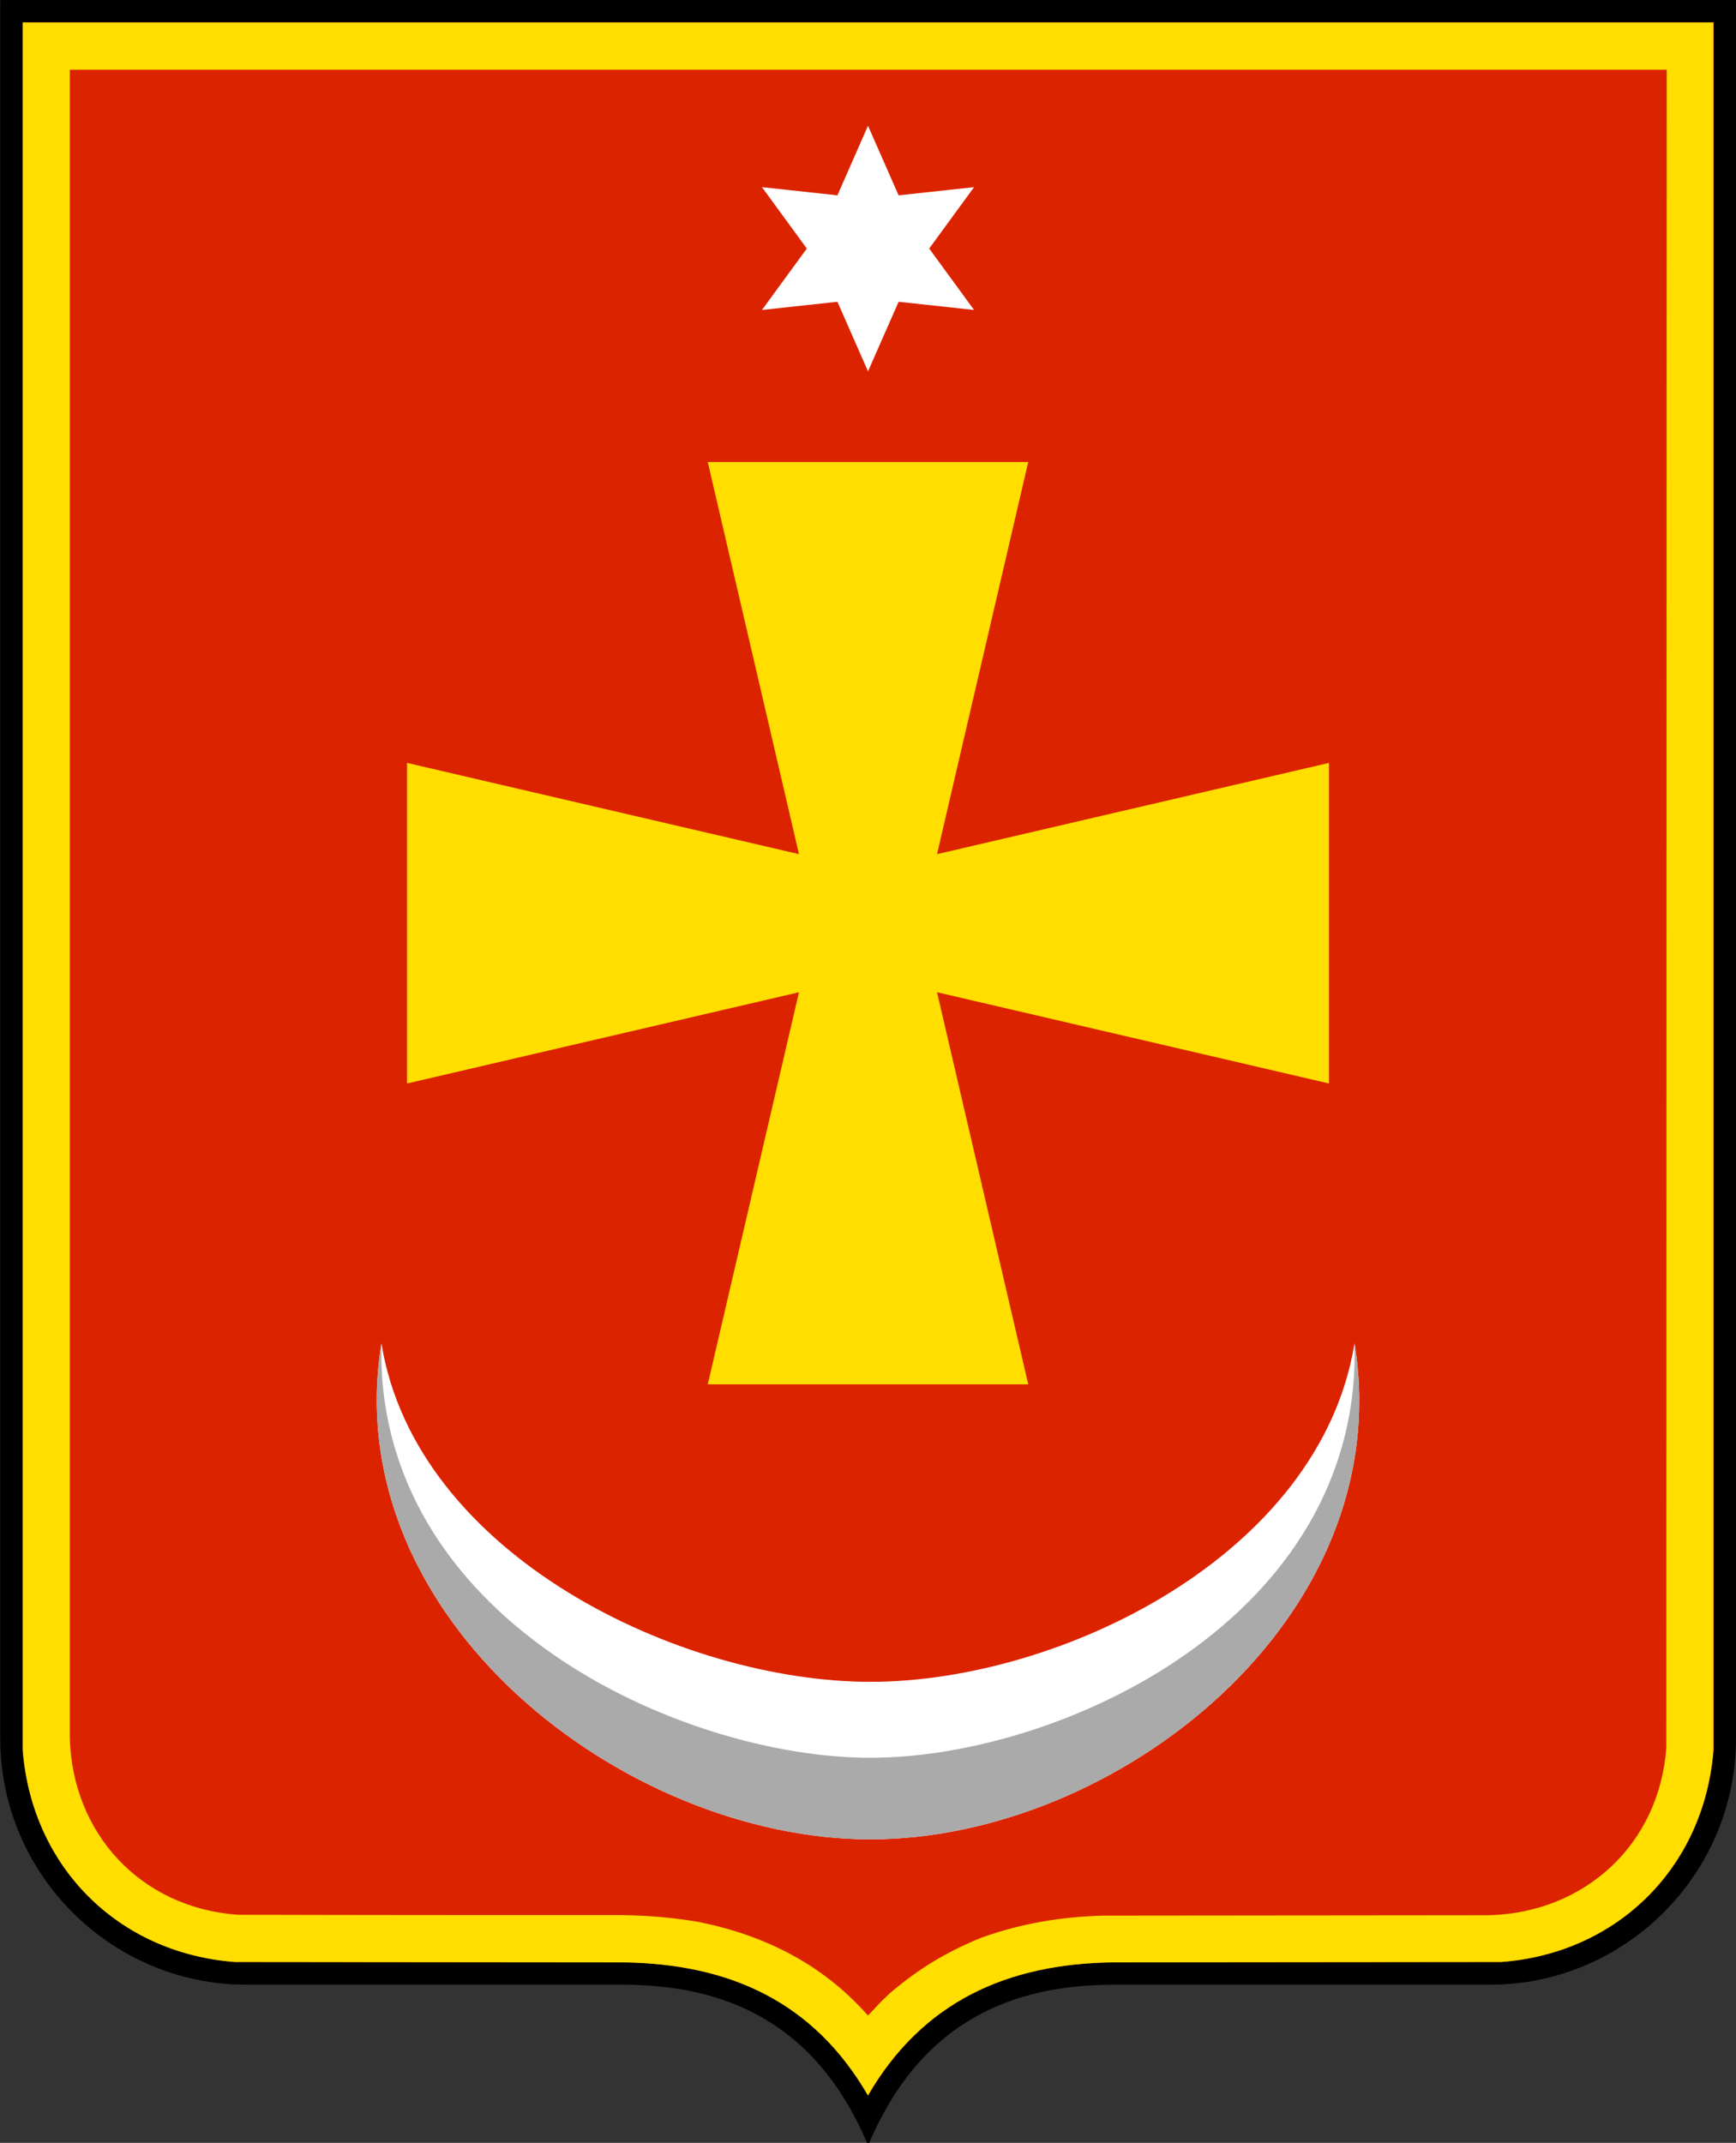
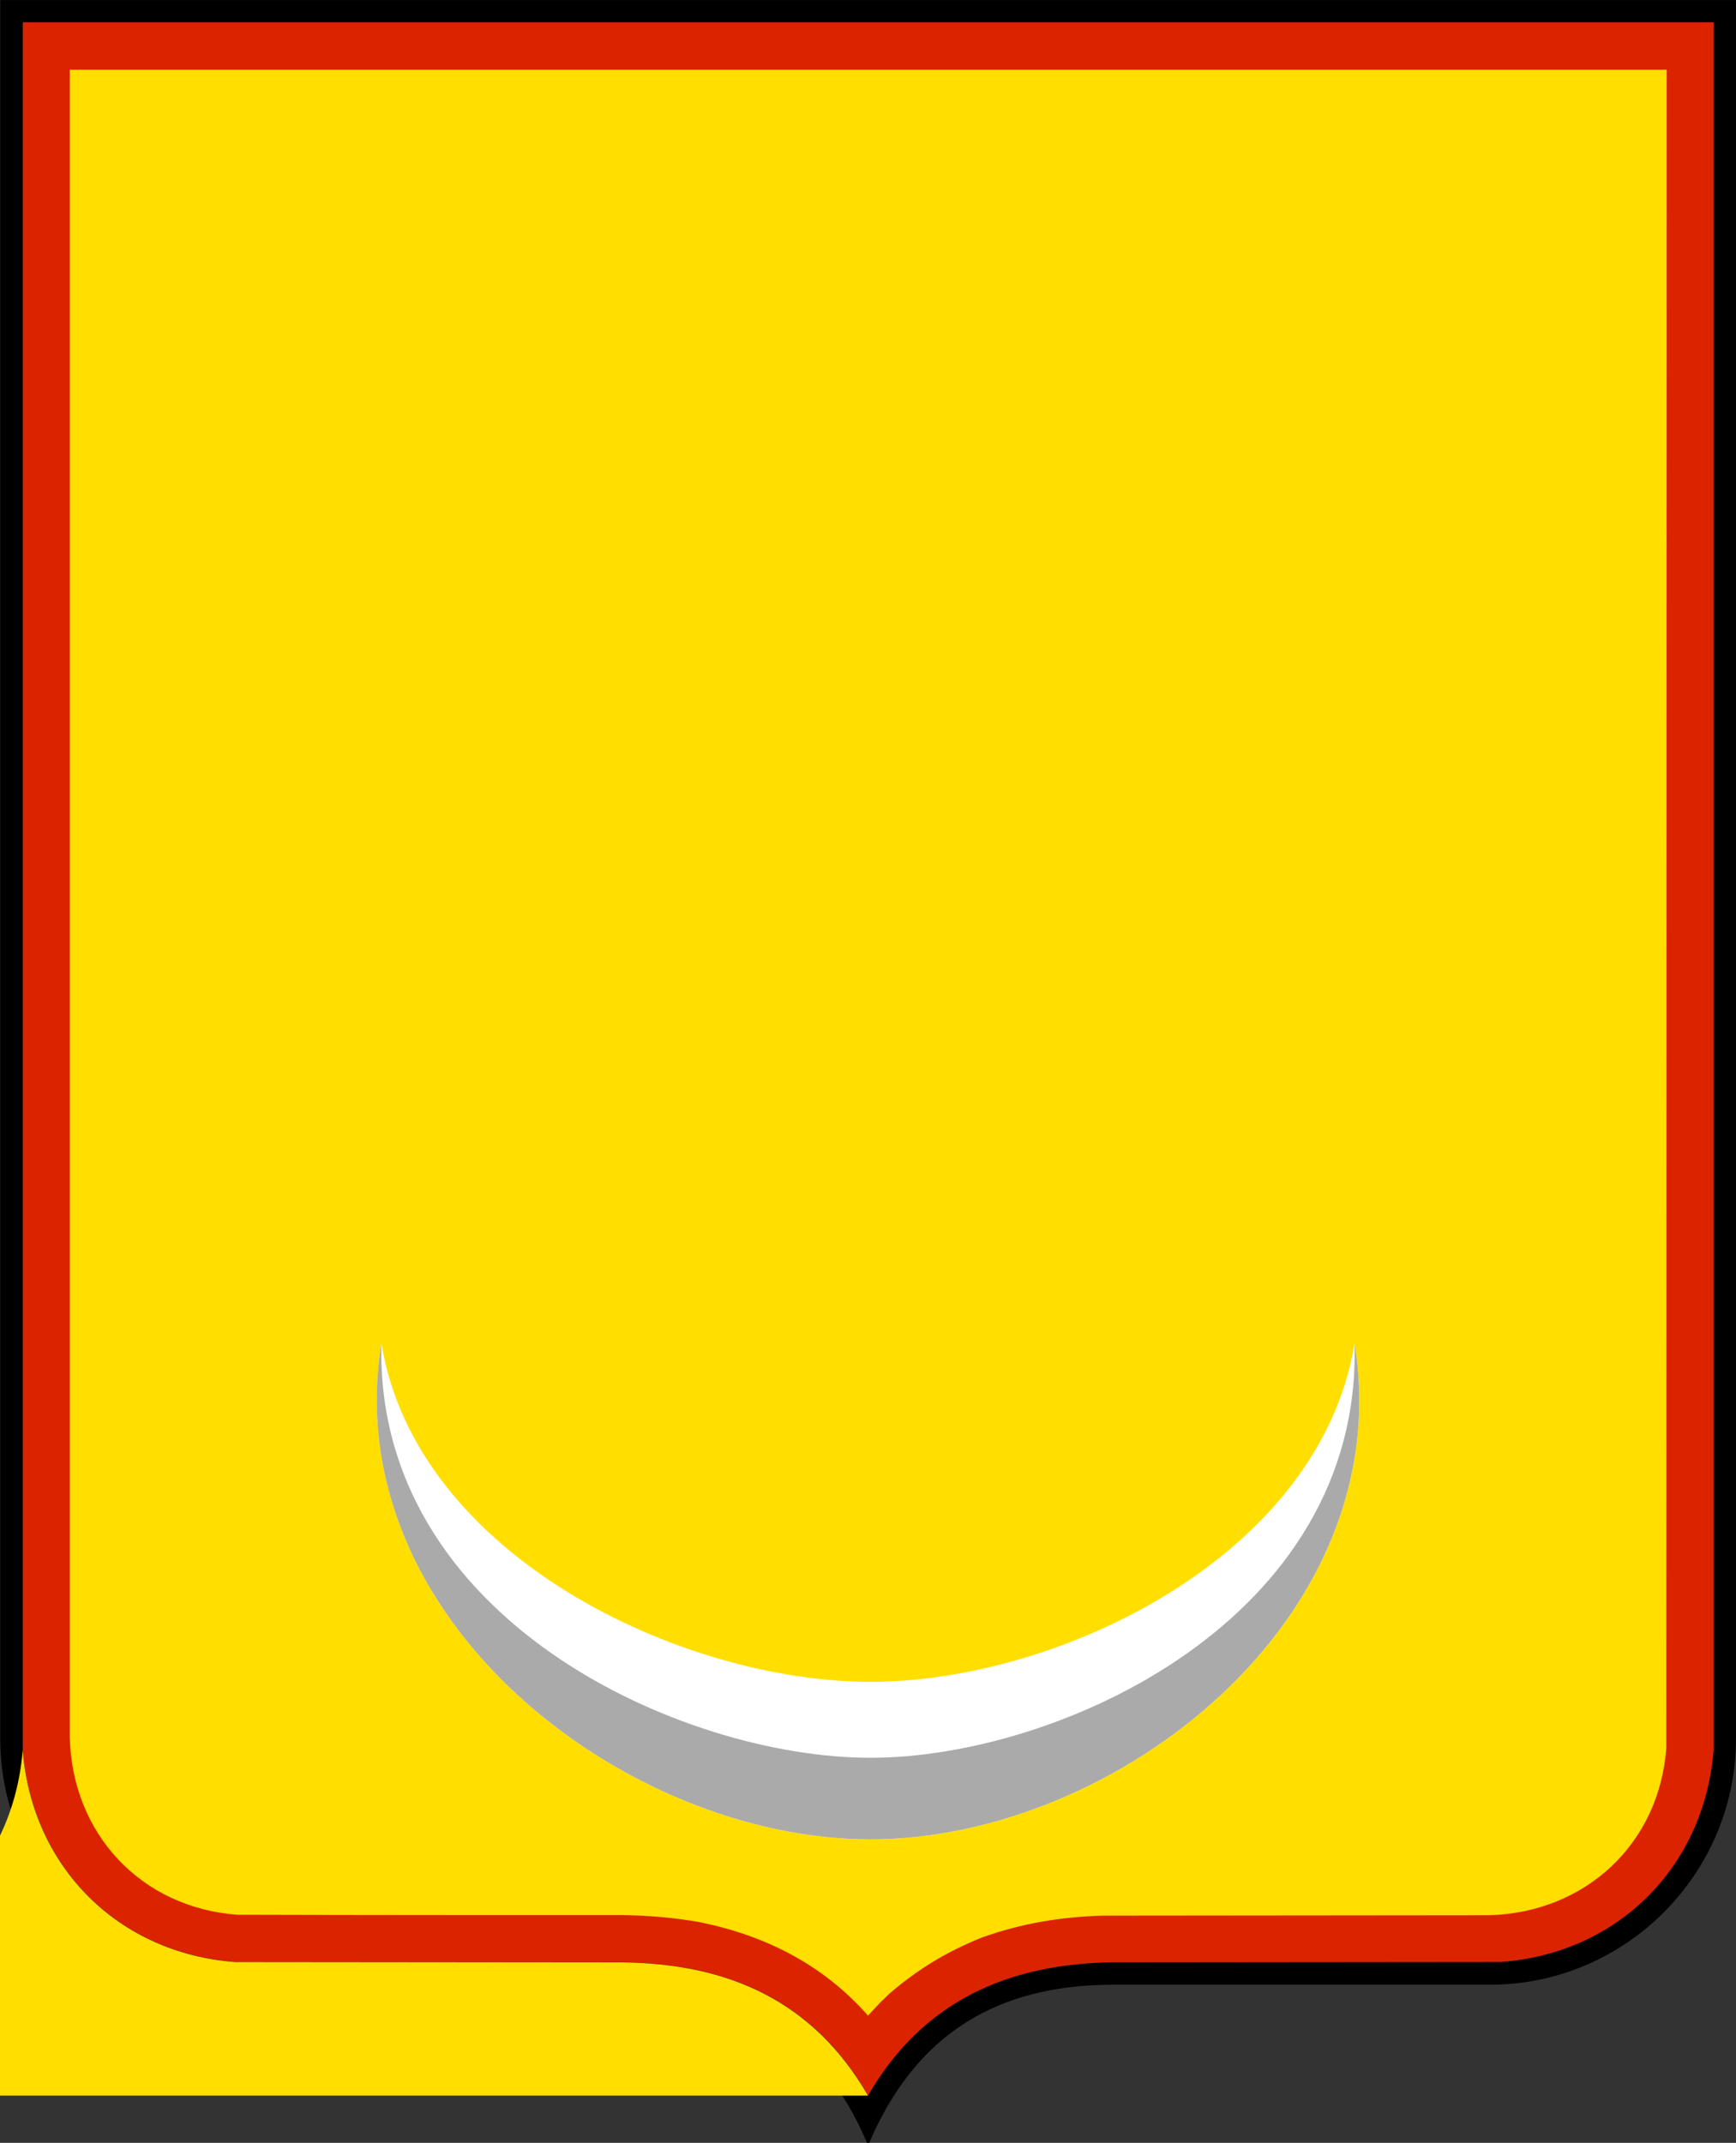
<svg xmlns="http://www.w3.org/2000/svg" xmlns:ns1="http://sodipodi.sourceforge.net/DTD/sodipodi-0.dtd" xmlns:ns2="http://www.inkscape.org/namespaces/inkscape" xml:space="preserve" width="140.019mm" height="172.773mm" style="clip-rule:evenodd;fill-rule:evenodd;image-rendering:optimizeQuality;shape-rendering:geometricPrecision;text-rendering:geometricPrecision" viewBox="0 0 14002 17277" version="1.1" id="svg407" ns1:docname="Coat of arms of Konotop.svg" ns2:version="0.92.4 (5da689c313, 2019-01-14)">
  <rect x="0" y="0" width="14002" height="17277" fill="#333333" stroke="none" />
  <ns1:namedview pagecolor="#ffffff" bordercolor="#666666" borderopacity="1" objecttolerance="10" gridtolerance="10" guidetolerance="10" ns2:pageopacity="0" ns2:pageshadow="2" ns2:window-width="1920" ns2:window-height="1017" id="namedview409" showgrid="false" ns2:zoom="0.70710678" ns2:cx="95.998503" ns2:cy="268.98015" ns2:window-x="-8" ns2:window-y="-8" ns2:window-maximized="1" ns2:current-layer="_354277008" />
  <defs id="defs4">
    <ns2:perspective ns1:type="inkscape:persp3d" ns2:vp_x="0 : 8638.5 : 1" ns2:vp_y="0 : 1000 : 0" ns2:vp_z="14002 : 8638.5 : 1" ns2:persp3d-origin="7001 : 5759 : 1" id="perspective2900" />
    <style type="text/css" id="style2">
   
    .str0 {stroke:black;stroke-width:10;stroke-linecap:round;stroke-linejoin:round}
    .str1 {stroke:black;stroke-width:30;stroke-linecap:round;stroke-linejoin:round}
    .fil7 {fill:none;fill-rule:nonzero}
    .fil0 {fill:black}
    .fil1 {fill:#009246}
    .fil4 {fill:#60C659}
    .fil8 {fill:#6ACE9B}
    .fil10 {fill:#AC4380}
    .fil9 {fill:#D52B1E}
    .fil12 {fill:#E0001A}
    .fil11 {fill:#EB7D01}
    .fil3 {fill:#F49F24}
    .fil2 {fill:#FFDE00}
    .fil13 {fill:white}
    .fil5 {fill:black;fill-rule:nonzero}
    .fil6 {fill:aqua;fill-rule:nonzero}
    .fil14 {fill:#AC4380;fill-rule:nonzero}
   
  </style>
  </defs>
  <g id="Слой_x0020_1" ns2:label="Слой_x0020_1" transform="translate(0,-4.9951527e-4)">
    <g id="_354277008" ns2:label="_354277008">
      <g id="_1271989408" ns2:label="_1271989408" style="display:inline">
        <path id="_1271989240" class="fil0" d="m 7002,16895 c -439,-759 -1120,-1064 -1979,-1074 -1041,0 -2083,-3 -3127,-3 C 954,15747 258,15051 184,14109 V 180 h 13637 v 13929 c -74,942 -770,1638 -1712,1709 -1044,0 -2085,3 -3127,3 -859,10 -1542,318 -1981,1074 v 0 h 1 2 z M 14002,0 v 0 14018 c 0,1090 -892,1984 -1984,1984 H 8985 c -803,0 -1549,282 -1974,1275 -5,0 -8,0 -10,0 -3,0 -3,0 -8,0 -424,-993 -1171,-1275 -1974,-1275 -1011,0 -2019,0 -3033,0 C 894,16002 2,15108 2,14018 V 0 c 4669,0 9329,0 13998,0 v 0 h 2 2 z" ns2:connector-curvature="0" style="fill:#000000" ns2:label="_1271989240" />
        <path id="_1271989312" class="fil1" d="m 7002,16895 c -439,-759 -1120,-1064 -1979,-1074 -1041,0 -2083,-3 -3127,-3 C 954,15747 258,15051 184,14109 V 180 h 13637 v 13929 c -74,942 -770,1638 -1712,1709 -1044,0 -2085,3 -3127,3 -859,10 -1542,318 -1981,1074 v 0 h 1 2 z" ns2:connector-curvature="0" style="fill:#dc2300;fill-opacity:1" ns2:label="_1271989312" />
-         <path id="_1271989360" class="fil2" d="m 7103,16142 -102,109 c -363,-411 -825,-645 -1361,-754 -206,-36 -406,-53 -617,-56 -1034,0 -2070,0 -3109,-3 -780,-58 -1331,-655 -1351,-1427 V 562 h 12880 c 0,4514 -3,9017 -3,13531 -58,780 -658,1328 -1430,1349 l -3114,3 c -340,10 -650,61 -973,175 -284,114 -516,254 -747,452 l -74,71 v 0 l 1,-1 h 2 z m -102,754 v 0 c -439,-759 -1120,-1064 -1979,-1074 -1041,0 -2083,-3 -3127,-3 C 953,15748 257,15052 183,14110 V 181 h 13637 v 13929 c -74,942 -770,1638 -1712,1709 -1044,0 -2085,3 -3127,3 -859,10 -1542,318 -1981,1074 v 0 h 1 2 z" ns2:connector-curvature="0" style="fill:#ffde00" ns2:label="_1271989360" />
+         <path id="_1271989360" class="fil2" d="m 7103,16142 -102,109 c -363,-411 -825,-645 -1361,-754 -206,-36 -406,-53 -617,-56 -1034,0 -2070,0 -3109,-3 -780,-58 -1331,-655 -1351,-1427 V 562 h 12880 c 0,4514 -3,9017 -3,13531 -58,780 -658,1328 -1430,1349 l -3114,3 c -340,10 -650,61 -973,175 -284,114 -516,254 -747,452 l -74,71 v 0 l 1,-1 h 2 z m -102,754 v 0 c -439,-759 -1120,-1064 -1979,-1074 -1041,0 -2083,-3 -3127,-3 C 953,15748 257,15052 183,14110 V 181 v 13929 c -74,942 -770,1638 -1712,1709 -1044,0 -2085,3 -3127,3 -859,10 -1542,318 -1981,1074 v 0 h 1 2 z" ns2:connector-curvature="0" style="fill:#ffde00" ns2:label="_1271989360" />
      </g>
      <path ns2:connector-curvature="0" d="m 7557.73,6886.538 735.679,-3161.427 h -2584.817 l 735.679,3161.427 -3161.427,-735.678 v 2584.815 l 3161.427,-735.679 -735.679,3161.428 h 2584.817 L 7557.73,7999.995 10719.156,8735.674 V 6150.859 Z" id="path6-2" style="clip-rule:evenodd;fill:#ffde00;fill-opacity:1;fill-rule:evenodd;stroke-width:19.883;image-rendering:optimizeQuality;shape-rendering:geometricPrecision;text-rendering:geometricPrecision" ns2:transform-center-x="-4491.8154" ns2:transform-center-y="460.29199" ns2:label="path2" />
-       <polygon style="clip-rule:evenodd;display:inline;fill:#ffffff;fill-rule:evenodd;image-rendering:optimizeQuality;shape-rendering:geometricPrecision;text-rendering:geometricPrecision" id="polygon2928-2" points="150,375 168.75,332.5 215,337.5 187.5,300 215,262.5 168.75,267.5 150,225 131.25,267.5 85,262.5 112.5,300 85,337.5 131.25,332.5 " transform="matrix(13.16,0,0,13.202,5027.066,-1956.772)" ns2:label="path1" />
      <g transform="matrix(39.576,0,0,45.162,1084.166,3581.848)" id="g820">
        <path style="fill:#ffffff" id="path6-4" d="m 50.336,160.5 c -9.102,49.18 49.649,88.56 99.664,88.56 50.015,0 107.766,-39.38 98.664,-88.56 -7.019,37.924 -60.096,60.44 -98.664,60.44 -38.568,0 -92.645,-22.516 -99.664,-60.44 z" ns2:connector-curvature="0" ns1:nodetypes="cscsc" />
        <path ns2:label="path7" ns1:nodetypes="cscsc" id="path6-5" d="m 50.336,160.5 c -9.102,49.18 49.649,88.56 99.664,88.56 50.015,0 107.766,-39.38 98.664,-88.56 1.562,49.205 -60.096,74 -98.664,74 -38.568,0 -101.067,-24.794 -99.664,-74 z" style="fill:#aaaaaa;fill-opacity:1" ns2:connector-curvature="0" />
      </g>
    </g>
  </g>
</svg>